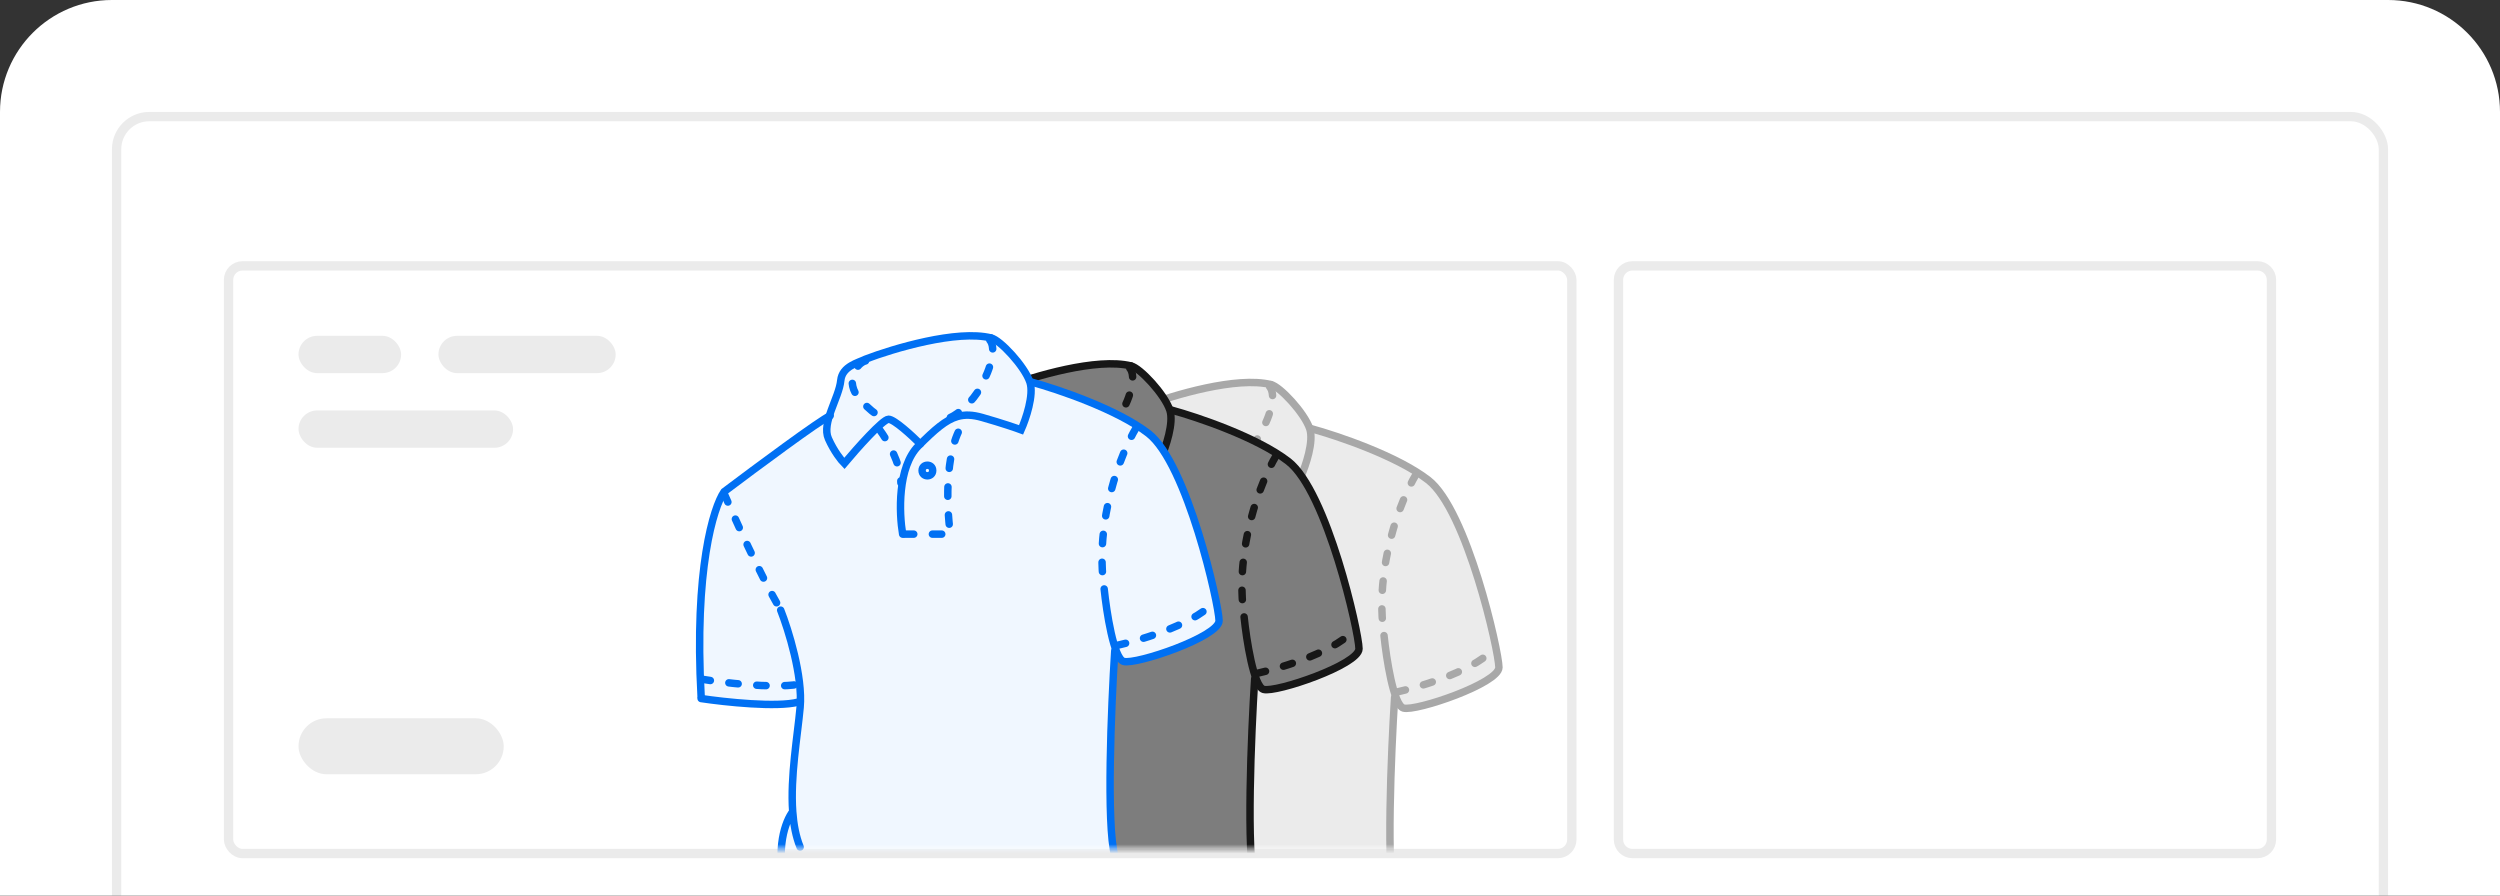
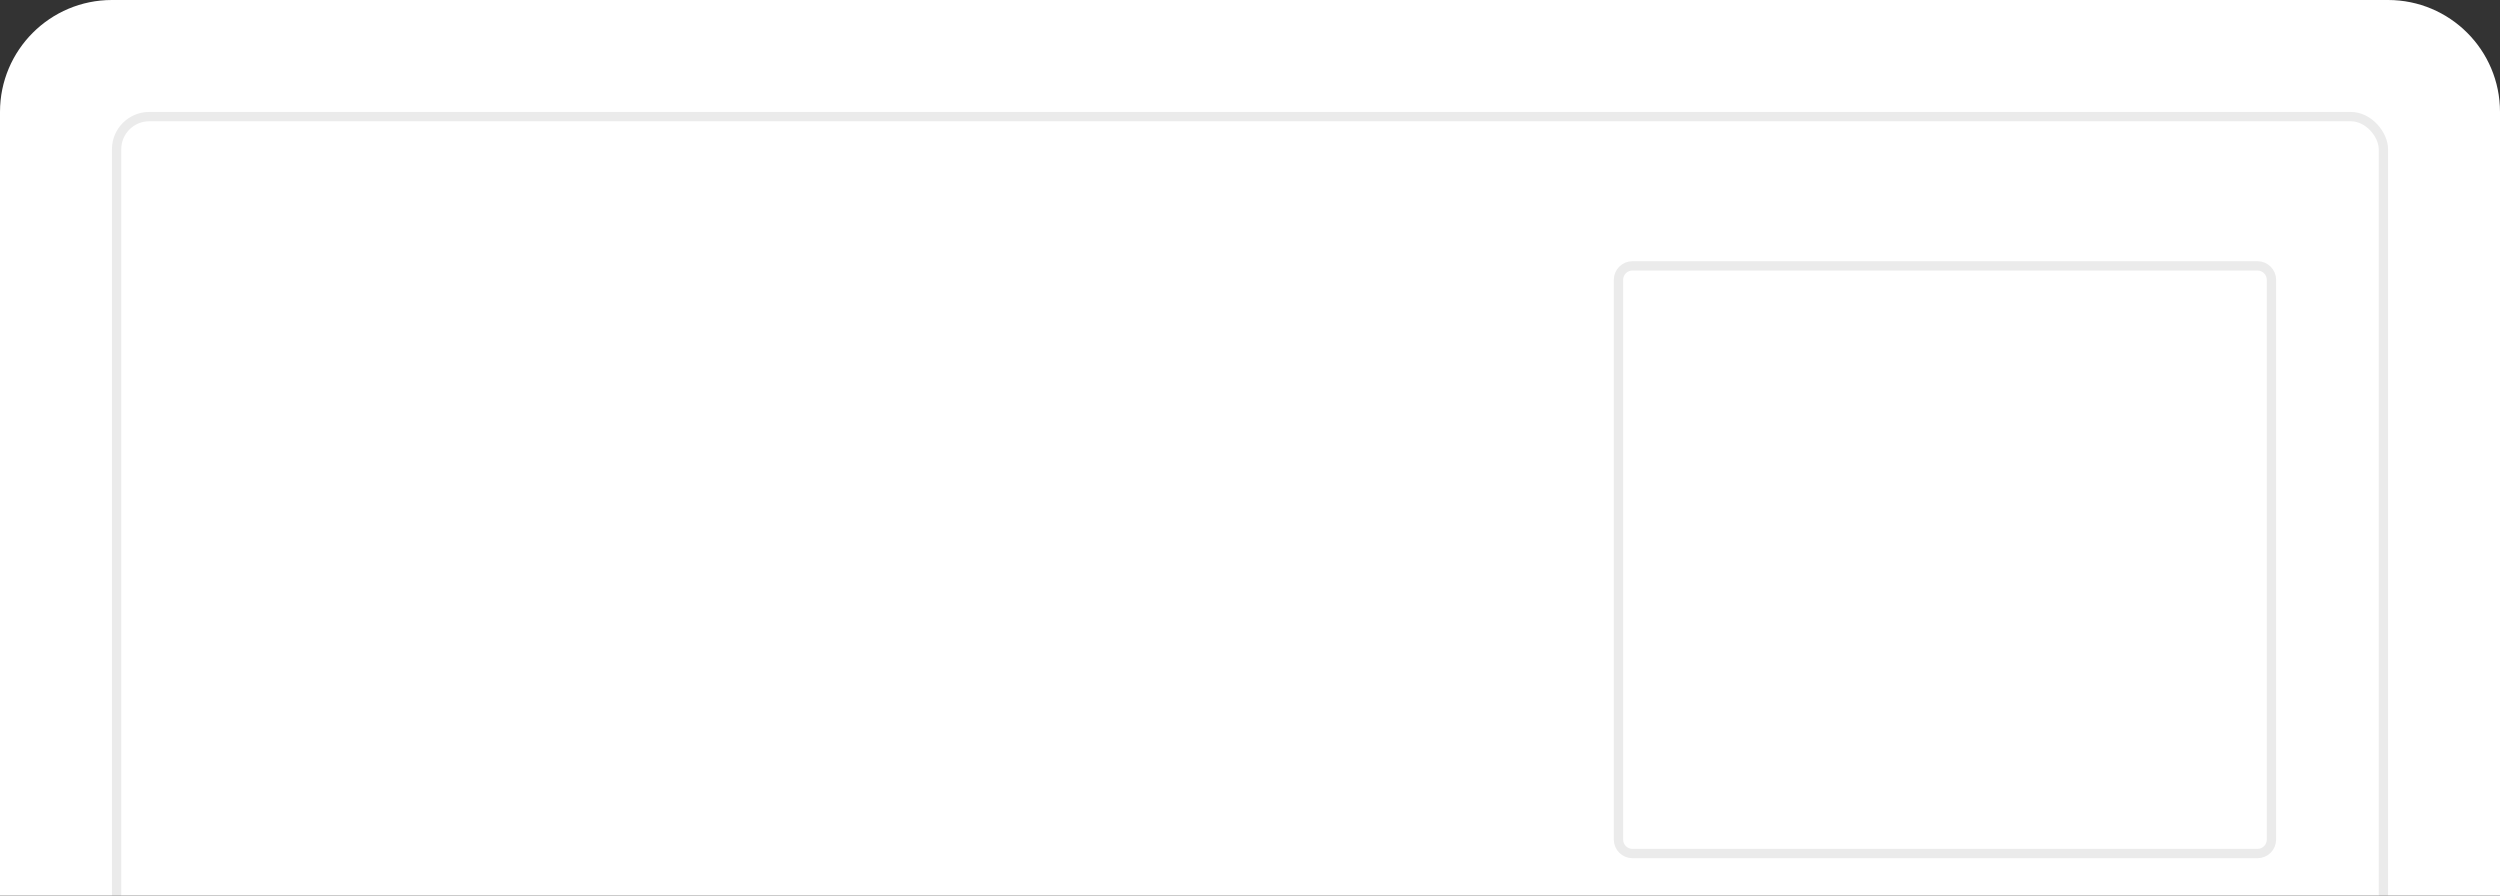
<svg xmlns="http://www.w3.org/2000/svg" width="268" height="96" viewBox="0 0 268 96" fill="none">
  <rect x="0" y="0" width="268" height="96" fill="#333333" stroke="none" />
  <g clip-path="url(#clip0_1773_63851)">
    <path d="M0 12C0 5.373 5.373 0 12 0H256C262.627 0 268 5.373 268 12V188C268 194.627 262.627 200 256 200H12C5.373 200 0 194.627 0 188V12Z" fill="white" />
    <rect x="12.5" y="12.5" width="243" height="155" rx="3.5" stroke="black" stroke-opacity="0.08" />
    <g clip-path="url(#clip1_1773_63851)">
      <rect x="24.5" y="28.5" width="144" height="63" rx="1.5" stroke="black" stroke-opacity="0.08" />
      <rect x="32" y="36" width="11" height="4" rx="2" fill="#EBEBEB" />
      <rect x="47" y="36" width="19" height="4" rx="2" fill="#EBEBEB" />
      <rect x="32" y="44" width="23" height="4" rx="2" fill="#EBEBEB" />
      <rect x="32" y="77" width="22" height="6" rx="3" fill="#EBEBEB" />
      <mask id="mask0_1773_63851" style="mask-type:alpha" maskUnits="userSpaceOnUse" x="71" y="33" width="97" height="58">
        <rect x="71" y="33" width="97" height="58" fill="#D9D9D9" />
      </mask>
      <g mask="url(#mask0_1773_63851)">
        <path d="M107.626 57.712L118.806 49.564L120.133 45.964L120.511 44.448L122.406 43.69L129.228 41.606L132.639 41.227H136.429L138.513 43.122L140.408 45.964L150.072 49.375L153.673 51.838L156.326 56.576L158.978 63.966L160.873 71.546L160.305 72.303L157.842 73.819L152.157 75.904H150.451L149.504 74.767L148.746 92.769L150.451 99.401L114.827 101.106L114.069 99.59L113.69 94.853L114.827 92.769L115.774 80.452C114.41 80.906 108.131 80.262 105.163 79.883C104.708 66.24 106.615 59.418 107.626 57.712Z" fill="#EBEBEB" />
        <path d="M105.162 79.694C104.404 66.05 106.488 59.355 107.625 57.712C110.973 55.186 117.934 50.019 118.995 49.564" stroke="#A8A8A8" stroke-width="0.8" stroke-linecap="round" />
-         <path d="M105.162 79.883C107.689 80.262 113.31 80.868 115.584 80.262" stroke="#A8A8A8" stroke-width="0.8" stroke-linecap="round" />
        <path d="M128.66 52.596C127.775 51.712 125.855 49.943 125.249 49.943C124.642 49.943 121.838 53.102 120.511 54.681C120.196 54.365 119.412 53.392 118.806 52.028C118.048 50.322 119.943 47.669 120.132 45.775C120.284 44.258 122.027 43.88 122.785 43.501C125.754 42.364 132.601 40.317 136.239 41.227" stroke="#A8A8A8" stroke-width="0.8" stroke-linecap="round" />
        <path d="M131.881 49.754C132.765 49.375 134.275 48.05 135.102 46.532C136.239 44.448 136.997 41.985 135.86 41.227" stroke="#A8A8A8" stroke-width="0.8" stroke-linecap="round" stroke-dasharray="1 2" />
        <path d="M126.764 62.26C126.385 60.05 126.195 55.06 128.469 52.786C130.21 51.045 131.382 50.015 132.638 49.652C133.434 49.422 134.263 49.46 135.291 49.754C137.413 50.36 138.955 50.891 139.46 51.08C139.965 49.943 140.862 47.328 140.407 45.964C139.839 44.259 137.186 41.416 136.239 41.227" stroke="#A8A8A8" stroke-width="0.8" stroke-linecap="round" />
        <path d="M113.689 70.409C114.511 72.493 116.077 77.496 115.774 80.831C115.497 83.882 114.712 88.252 114.979 92.011M115.774 95.801C115.317 94.683 115.077 93.388 114.979 92.011M114.979 92.011C114.233 92.958 113.045 95.952 114.258 100.348" stroke="#A8A8A8" stroke-width="0.8" stroke-linecap="round" />
        <path d="M148.367 68.135C148.62 70.598 149.39 75.601 150.451 75.904C151.778 76.283 160.684 73.251 160.684 71.546C160.684 69.84 157.273 54.681 153.104 51.459C149.769 48.882 143.377 46.722 140.598 45.964" stroke="#A8A8A8" stroke-width="0.8" stroke-linecap="round" />
        <path d="M149.503 74.767C149.124 80.704 148.594 93.413 149.503 96.748" stroke="#A8A8A8" stroke-width="0.8" stroke-linecap="round" />
        <path d="M122.785 43.69C121.901 43.88 120.398 45.888 122.217 47.859C124.036 49.83 125.122 50.07 125.438 49.943" stroke="#A8A8A8" stroke-width="0.8" stroke-linecap="round" stroke-dasharray="1 2" />
        <path d="M124.301 51.08C125.059 52.091 126.575 54.643 126.575 56.765" stroke="#A8A8A8" stroke-width="0.8" stroke-linecap="round" stroke-dasharray="1 2" />
        <path d="M126.954 62.26H131.881C131.439 59.165 131.199 52.331 133.776 49.754" stroke="#A8A8A8" stroke-width="0.8" stroke-linecap="round" stroke-dasharray="1 2" />
        <path d="M107.626 57.902C108.7 60.428 111.416 66.467 113.69 70.409" stroke="#A8A8A8" stroke-width="0.8" stroke-linecap="round" stroke-dasharray="1 2" />
-         <path d="M151.777 50.891C150.198 53.544 147.305 60.707 148.366 68.135" stroke="#A8A8A8" stroke-width="0.8" stroke-linecap="round" stroke-dasharray="1 2" />
        <circle cx="129.417" cy="55.439" r="0.568" stroke="#A8A8A8" stroke-width="0.8" />
        <path d="M105.162 77.799C107.436 78.178 112.704 78.822 115.584 78.367" stroke="#A8A8A8" stroke-width="0.8" stroke-linecap="round" stroke-dasharray="1 2" />
        <path d="M149.692 74.198C152.535 73.567 158.636 71.697 160.304 69.272" stroke="#A8A8A8" stroke-width="0.8" stroke-linecap="round" stroke-dasharray="1 2" />
        <path d="M92.626 55.712L103.806 47.564L105.133 43.964L105.511 42.448L107.406 41.69L114.228 39.606L117.639 39.227H121.429L123.513 41.122L125.408 43.964L135.072 47.375L138.673 49.838L141.326 54.576L143.978 61.966L145.873 69.546L145.305 70.303L142.842 71.819L137.157 73.904H135.451L134.504 72.767L133.746 90.769L135.451 97.401L99.827 99.106L99.069 97.59L98.69 92.853L99.827 90.769L100.774 78.452C99.41 78.906 93.131 78.262 90.163 77.883C89.708 64.24 91.615 57.418 92.626 55.712Z" fill="#7D7D7D" />
        <path d="M90.162 77.694C89.404 64.05 91.489 57.355 92.625 55.712C95.973 53.186 102.934 48.019 103.995 47.564" stroke="#171717" stroke-width="0.8" stroke-linecap="round" />
        <path d="M90.162 77.883C92.689 78.262 98.31 78.868 100.584 78.262" stroke="#171717" stroke-width="0.8" stroke-linecap="round" />
        <path d="M113.66 50.596C112.775 49.712 110.855 47.943 110.249 47.943C109.642 47.943 106.838 51.102 105.511 52.681C105.196 52.365 104.412 51.392 103.806 50.028C103.048 48.322 104.943 45.669 105.132 43.775C105.284 42.258 107.027 41.88 107.785 41.501C110.754 40.364 117.601 38.317 121.239 39.227" stroke="#171717" stroke-width="0.8" stroke-linecap="round" />
        <path d="M116.881 47.754C117.765 47.375 119.275 46.05 120.102 44.532C121.239 42.448 121.997 39.985 120.86 39.227" stroke="#171717" stroke-width="0.8" stroke-linecap="round" stroke-dasharray="1 2" />
        <path d="M111.764 60.26C111.385 58.05 111.195 53.06 113.469 50.786C115.21 49.045 116.382 48.015 117.638 47.652C118.434 47.422 119.263 47.46 120.291 47.754C122.413 48.36 123.955 48.891 124.46 49.08C124.965 47.943 125.862 45.328 125.407 43.964C124.839 42.259 122.186 39.416 121.239 39.227" stroke="#171717" stroke-width="0.8" stroke-linecap="round" />
        <path d="M98.689 68.409C99.511 70.493 101.077 75.496 100.774 78.831C100.497 81.882 99.712 86.252 99.979 90.011M100.774 93.801C100.317 92.683 100.077 91.388 99.979 90.011M99.979 90.011C99.234 90.958 98.045 93.952 99.258 98.348" stroke="#171717" stroke-width="0.8" stroke-linecap="round" />
        <path d="M133.367 66.135C133.62 68.598 134.39 73.601 135.451 73.904C136.778 74.283 145.684 71.251 145.684 69.546C145.684 67.84 142.273 52.681 138.104 49.459C134.769 46.882 128.377 44.722 125.598 43.964" stroke="#171717" stroke-width="0.8" stroke-linecap="round" />
        <path d="M134.503 72.767C134.124 78.704 133.594 91.413 134.503 94.748" stroke="#171717" stroke-width="0.8" stroke-linecap="round" />
-         <path d="M107.785 41.69C106.901 41.88 105.398 43.888 107.217 45.859C109.036 47.83 110.122 48.07 110.438 47.943" stroke="#171717" stroke-width="0.8" stroke-linecap="round" stroke-dasharray="1 2" />
        <path d="M109.301 49.08C110.059 50.091 111.575 52.643 111.575 54.765" stroke="#171717" stroke-width="0.8" stroke-linecap="round" stroke-dasharray="1 2" />
        <path d="M111.954 60.26H116.881C116.439 57.165 116.199 50.331 118.776 47.754" stroke="#171717" stroke-width="0.8" stroke-linecap="round" stroke-dasharray="1 2" />
        <path d="M92.626 55.902C93.7 58.428 96.416 64.467 98.69 68.409" stroke="#171717" stroke-width="0.8" stroke-linecap="round" stroke-dasharray="1 2" />
        <path d="M136.777 48.891C135.198 51.544 132.305 58.707 133.366 66.135" stroke="#171717" stroke-width="0.8" stroke-linecap="round" stroke-dasharray="1 2" />
        <circle cx="114.417" cy="53.439" r="0.568" stroke="#171717" stroke-width="0.8" />
        <path d="M90.162 75.799C92.436 76.178 97.704 76.822 100.584 76.367" stroke="#171717" stroke-width="0.8" stroke-linecap="round" stroke-dasharray="1 2" />
        <path d="M134.692 72.198C137.535 71.567 143.636 69.697 145.304 67.272" stroke="#171717" stroke-width="0.8" stroke-linecap="round" stroke-dasharray="1 2" />
        <path d="M77.626 52.712L88.806 44.564L90.132 40.964L90.511 39.448L92.406 38.69L99.228 36.606L102.639 36.227H106.429L108.513 38.122L110.408 40.964L120.072 44.375L123.673 46.838L126.326 51.576L128.978 58.966L130.873 66.546L130.305 67.303L127.842 68.819L122.157 70.904H120.451L119.504 69.767L118.746 87.769L120.451 94.401L84.827 96.106L84.069 94.59L83.69 89.853L84.827 87.769L85.774 75.452C84.41 75.906 78.131 75.262 75.163 74.883C74.708 61.24 76.615 54.418 77.626 52.712Z" fill="#F0F7FF" />
        <path d="M75.162 74.694C74.404 61.05 76.489 54.355 77.625 52.712C80.973 50.186 87.934 45.019 88.995 44.564" stroke="#0070F3" stroke-width="0.8" stroke-linecap="round" />
        <path d="M75.162 74.883C77.689 75.262 83.31 75.868 85.584 75.262" stroke="#0070F3" stroke-width="0.8" stroke-linecap="round" />
        <path d="M98.66 47.596C97.775 46.712 95.855 44.943 95.249 44.943C94.642 44.943 91.838 48.102 90.511 49.681C90.196 49.365 89.412 48.392 88.806 47.028C88.048 45.322 89.943 42.669 90.132 40.775C90.284 39.258 92.027 38.88 92.785 38.501C95.754 37.364 102.601 35.317 106.239 36.227" stroke="#0070F3" stroke-width="0.8" stroke-linecap="round" />
        <path d="M101.881 44.754C102.765 44.375 104.275 43.05 105.102 41.532C106.239 39.448 106.997 36.985 105.86 36.227" stroke="#0070F3" stroke-width="0.8" stroke-linecap="round" stroke-dasharray="1 2" />
        <path d="M96.764 57.26C96.385 55.05 96.195 50.06 98.469 47.786C100.21 46.045 101.382 45.015 102.638 44.652C103.434 44.422 104.263 44.46 105.291 44.754C107.413 45.36 108.955 45.891 109.46 46.08C109.965 44.943 110.862 42.328 110.407 40.964C109.839 39.259 107.186 36.416 106.239 36.227" stroke="#0070F3" stroke-width="0.8" stroke-linecap="round" />
        <path d="M83.689 65.409C84.511 67.493 86.077 72.496 85.774 75.831C85.496 78.882 84.712 83.252 84.979 87.011M85.774 90.801C85.317 89.683 85.077 88.388 84.979 87.011M84.979 87.011C84.234 87.958 83.045 90.952 84.258 95.348" stroke="#0070F3" stroke-width="0.8" stroke-linecap="round" />
        <path d="M118.367 63.135C118.62 65.598 119.39 70.601 120.451 70.904C121.778 71.283 130.684 68.251 130.684 66.546C130.684 64.84 127.273 49.681 123.104 46.459C119.769 43.882 113.377 41.722 110.598 40.964" stroke="#0070F3" stroke-width="0.8" stroke-linecap="round" />
        <path d="M119.503 69.767C119.124 75.704 118.594 88.413 119.503 91.748" stroke="#0070F3" stroke-width="0.8" stroke-linecap="round" />
        <path d="M92.785 38.69C91.901 38.88 90.398 40.888 92.217 42.859C94.036 44.83 95.122 45.07 95.438 44.943" stroke="#0070F3" stroke-width="0.8" stroke-linecap="round" stroke-dasharray="1 2" />
        <path d="M94.301 46.08C95.059 47.091 96.575 49.643 96.575 51.765" stroke="#0070F3" stroke-width="0.8" stroke-linecap="round" stroke-dasharray="1 2" />
        <path d="M96.954 57.26H101.881C101.439 54.165 101.199 47.331 103.776 44.754" stroke="#0070F3" stroke-width="0.8" stroke-linecap="round" stroke-dasharray="1 2" />
        <path d="M77.626 52.902C78.7 55.428 81.416 61.467 83.69 65.409" stroke="#0070F3" stroke-width="0.8" stroke-linecap="round" stroke-dasharray="1 2" />
        <path d="M121.777 45.891C120.198 48.544 117.305 55.707 118.366 63.135" stroke="#0070F3" stroke-width="0.8" stroke-linecap="round" stroke-dasharray="1 2" />
        <circle cx="99.417" cy="50.439" r="0.568" stroke="#0070F3" stroke-width="0.8" />
        <path d="M75.162 72.799C77.436 73.178 82.704 73.822 85.584 73.367" stroke="#0070F3" stroke-width="0.8" stroke-linecap="round" stroke-dasharray="1 2" />
        <path d="M119.692 69.198C122.535 68.567 128.636 66.697 130.304 64.272" stroke="#0070F3" stroke-width="0.8" stroke-linecap="round" stroke-dasharray="1 2" />
      </g>
    </g>
    <path d="M175 28.5H242C242.828 28.5 243.5 29.172 243.5 30V90C243.5 90.828 242.828 91.5 242 91.5H175C174.172 91.5 173.5 90.828 173.5 90V30C173.5 29.172 174.172 28.5 175 28.5Z" stroke="black" stroke-opacity="0.08" />
  </g>
  <defs>
    <clipPath id="clip0_1773_63851">
      <rect width="268" height="96" fill="white" />
    </clipPath>
    <clipPath id="clip1_1773_63851">
-       <rect width="145" height="64" fill="white" transform="translate(24 28)" />
-     </clipPath>
+       </clipPath>
  </defs>
</svg>